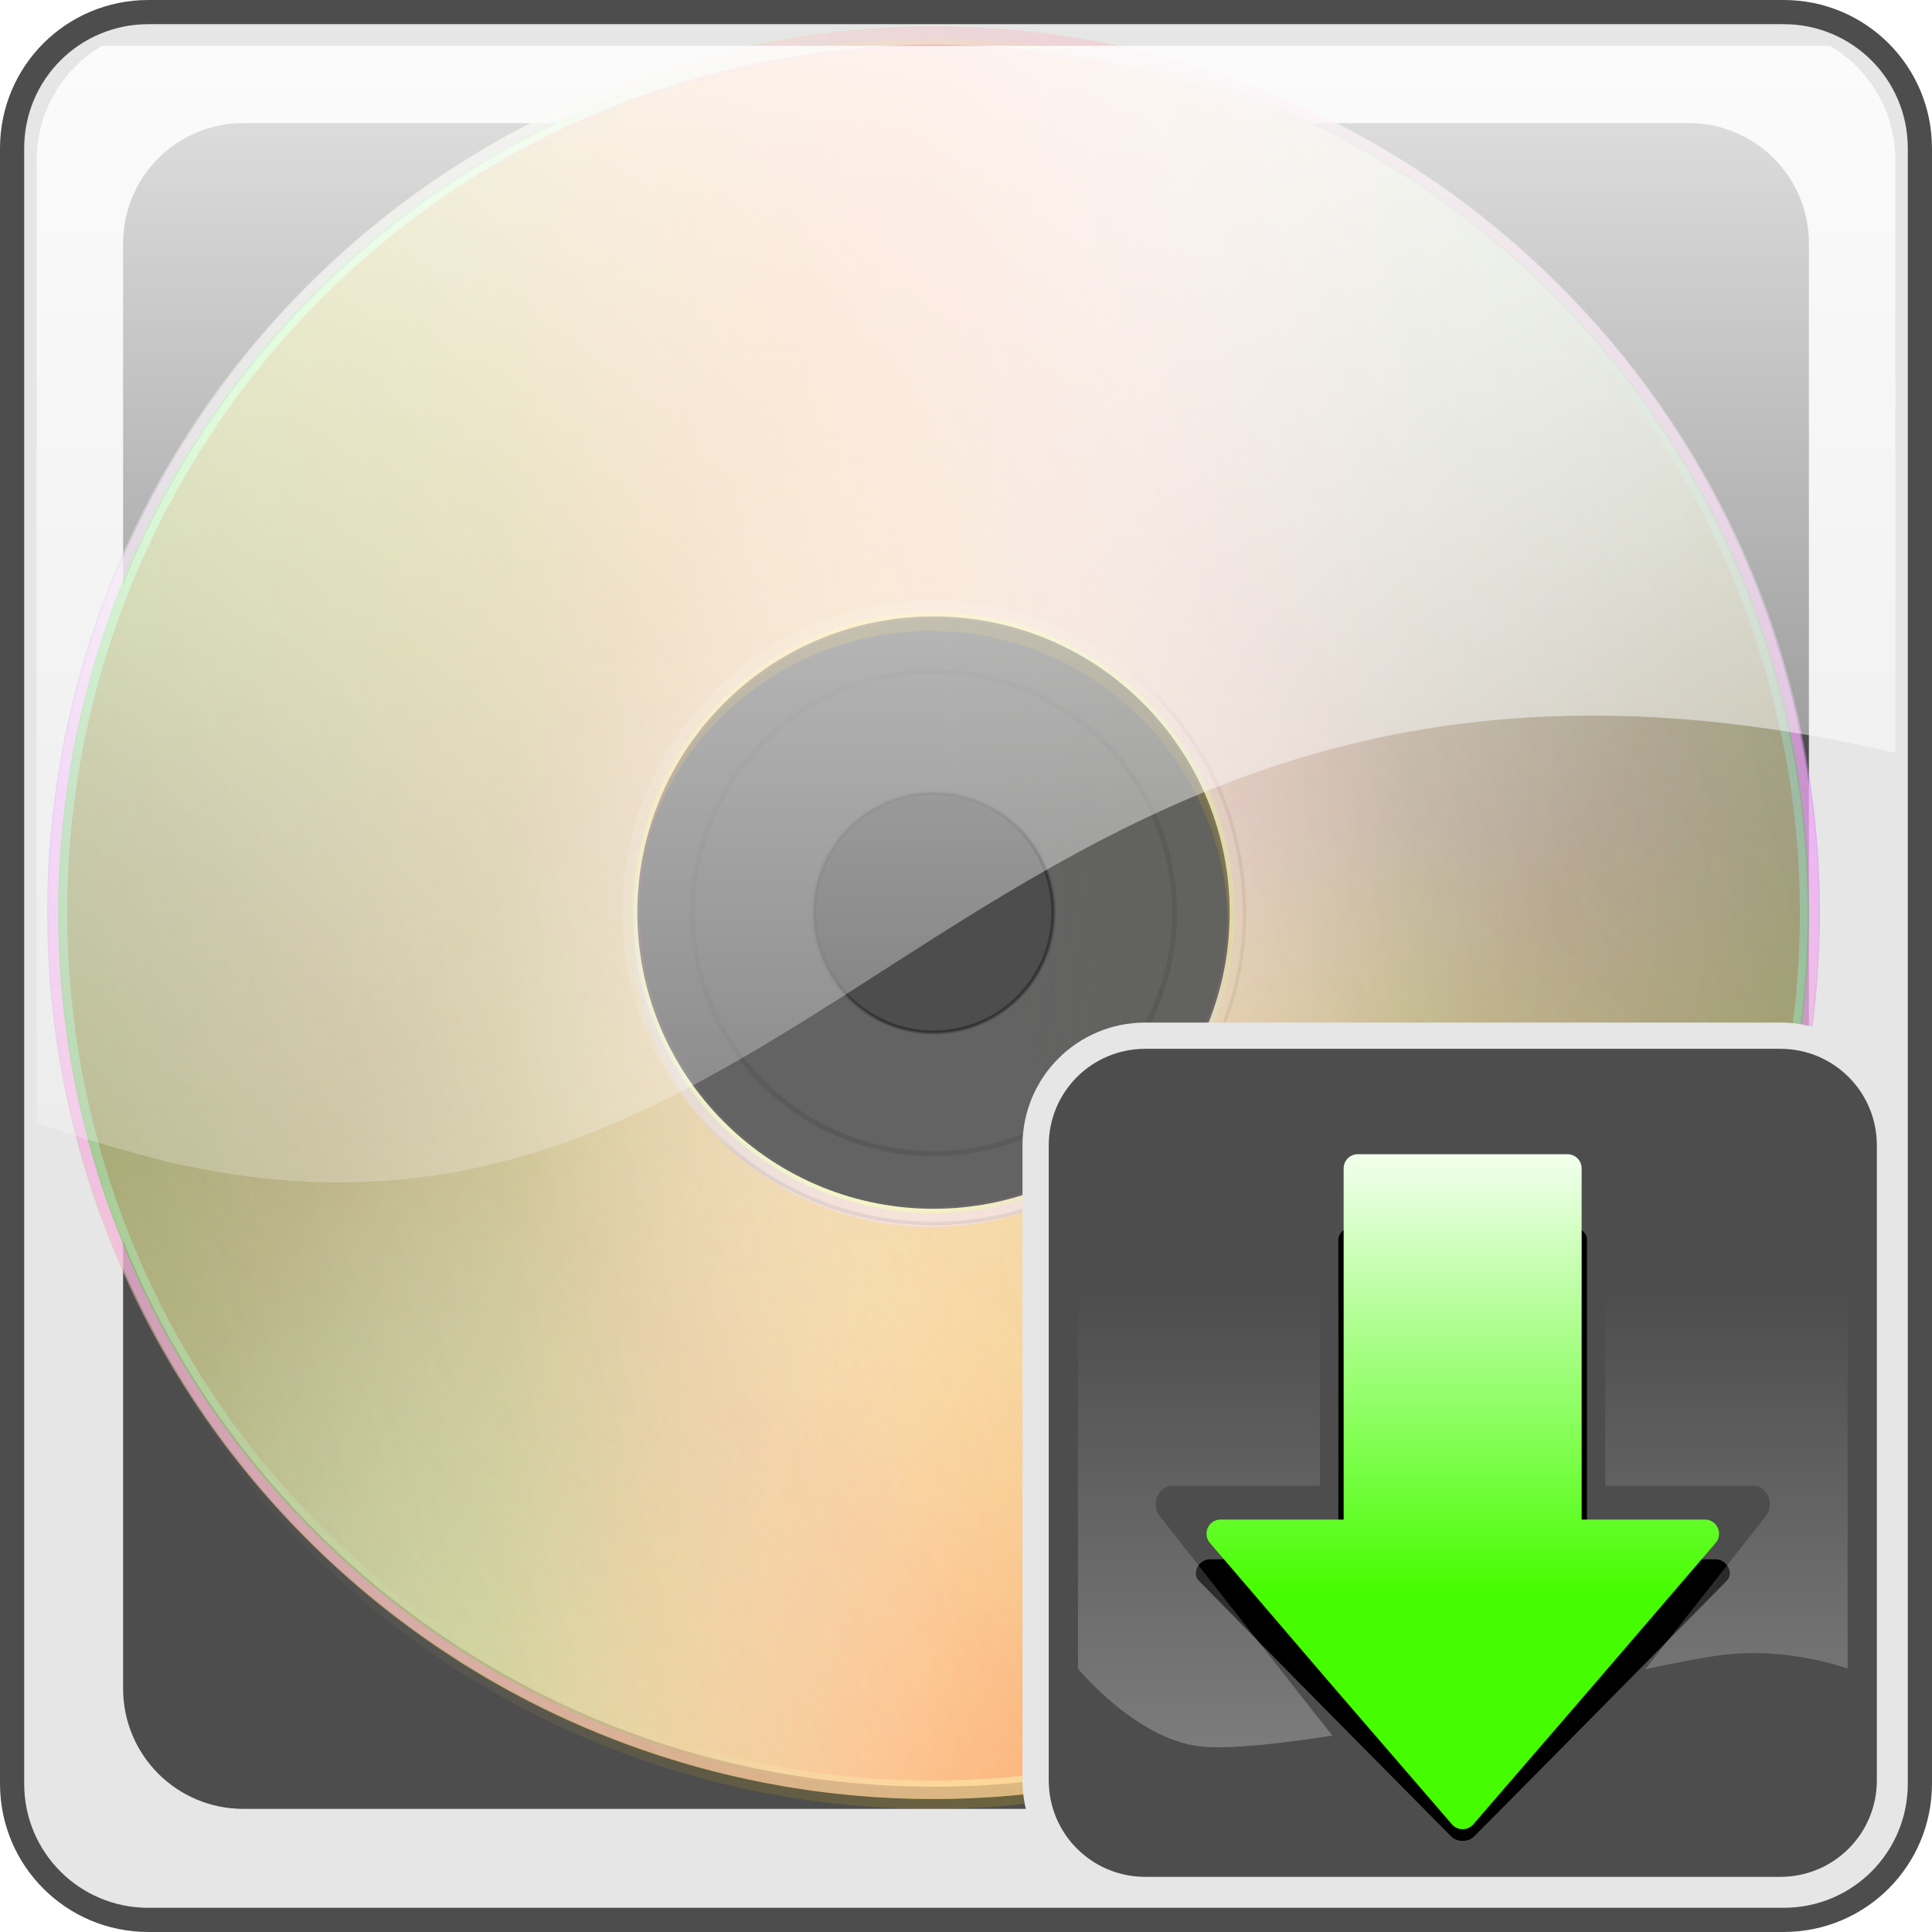
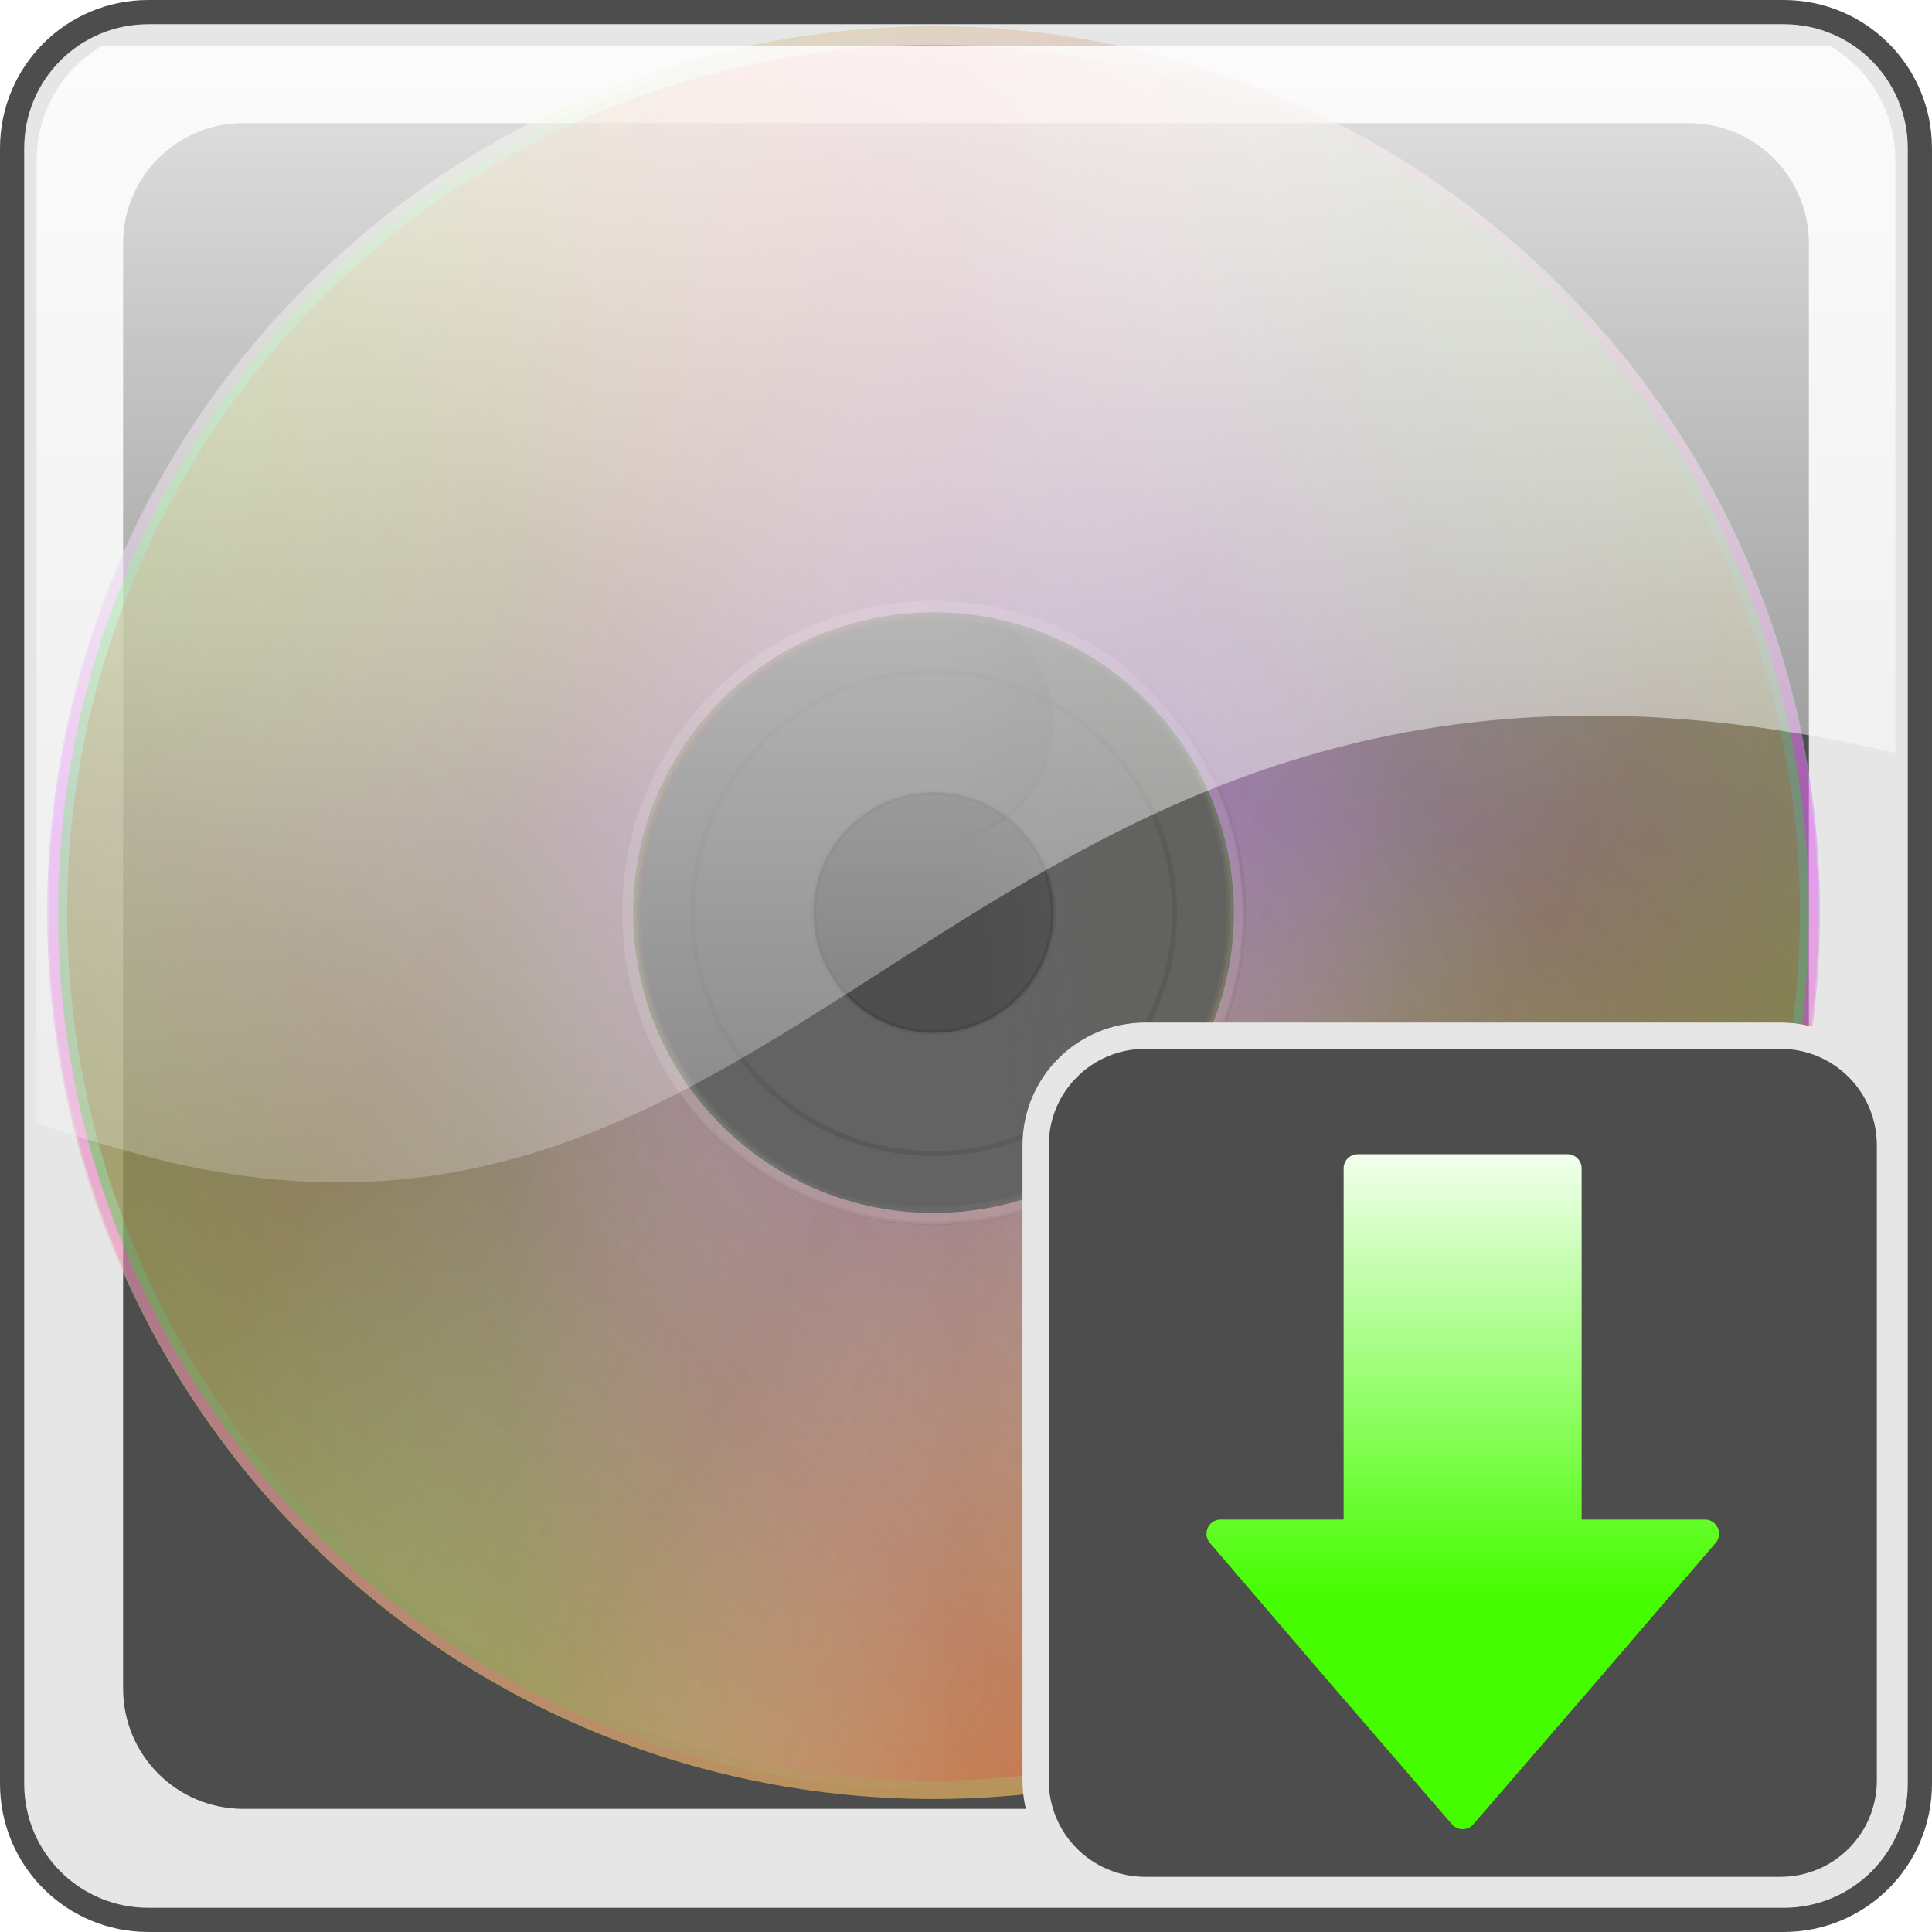
<svg xmlns="http://www.w3.org/2000/svg" xmlns:ns1="http://www.inkscape.org/namespaces/inkscape" xmlns:ns2="http://sodipodi.sourceforge.net/DTD/sodipodi-0.dtd" xmlns:xlink="http://www.w3.org/1999/xlink" width="1471.781" height="1471.781" id="svg2" version="1.1" ns1:version="0.48.4 r9939" ns2:docname="download-button.svg" ns1:export-filename="/home/kostas/Desktop/cd-dvd.png" ns1:export-xdpi="30" ns1:export-ydpi="30">
  <ns2:namedview id="base" pagecolor="#ffffff" bordercolor="#666666" borderopacity="1.0" ns1:pageopacity="0.0" ns1:pageshadow="2" ns1:zoom="0.16" ns1:cx="790.02405" ns1:cy="726.69018" ns1:document-units="px" ns1:current-layer="layer1" showgrid="true" ns1:window-width="1440" ns1:window-height="845" ns1:window-x="-3" ns1:window-y="-3" ns1:window-maximized="1" fit-margin-top="0" fit-margin-left="0" fit-margin-right="0" fit-margin-bottom="0" showborder="false" ns1:showpageshadow="false" showguides="true" ns1:guide-bbox="true" ns1:snap-bbox="false" ns1:snap-bbox-midpoints="false" ns1:bbox-nodes="false" ns1:bbox-paths="false" ns1:snap-page="true">
    <ns1:grid snapvisiblegridlinesonly="true" enabled="false" visible="true" empspacing="5" id="grid3877" type="xygrid" originx="79.456px" originy="229.386px" />
  </ns2:namedview>
  <defs id="defs4">
    <linearGradient id="linearGradient4002" ns1:collect="always">
      <stop id="stop4004" offset="0" style="stop-color:#000000;stop-opacity:1;" />
      <stop id="stop4006" offset="1" style="stop-color:#000000;stop-opacity:0;" />
    </linearGradient>
    <linearGradient id="linearGradient7019">
      <stop style="stop-color:#fff445;stop-opacity:0.539;" offset="0" id="stop7021" />
      <stop id="stop7027" offset="0.548" style="stop-color:#d383fe;stop-opacity:0.53;" />
      <stop style="stop-color:#d0ff99;stop-opacity:0.487;" offset="1" id="stop7023" />
    </linearGradient>
    <linearGradient id="linearGradient4196">
      <stop id="stop4198" offset="0" style="stop-color:#f2ff76;stop-opacity:1;" />
      <stop style="stop-color:#ffffff;stop-opacity:1;" offset="0.5" id="stop7025" />
      <stop id="stop4200" offset="1" style="stop-color:#b795ff;stop-opacity:0.791;" />
    </linearGradient>
    <linearGradient id="linearGradient3912">
      <stop id="stop3914" offset="0" style="stop-color:#ffffff;stop-opacity:0;" />
      <stop style="stop-color:#fffee3;stop-opacity:0.304;" offset="0.984" id="stop3920" />
      <stop id="stop3916" offset="1" style="stop-color:#fffec8;stop-opacity:0;" />
    </linearGradient>
    <linearGradient id="linearGradient3929">
      <stop id="stop3931" offset="0" style="stop-color:#000000;stop-opacity:1;" />
      <stop style="stop-color:#262626;stop-opacity:1;" offset="0.107" id="stop4023" />
      <stop style="stop-color:#1d1d1d;stop-opacity:1;" offset="0.878" id="stop3937" />
      <stop id="stop3933" offset="1" style="stop-color:#000000;stop-opacity:1;" />
    </linearGradient>
    <linearGradient id="linearGradient3877">
      <stop id="stop3879" offset="0" style="stop-color:#ffffff;stop-opacity:1;" />
      <stop style="stop-color:#f2f2b8;stop-opacity:1;" offset="0.5" id="stop3881" />
      <stop id="stop3883" offset="1" style="stop-color:#bea9f3;stop-opacity:1;" />
    </linearGradient>
    <linearGradient id="linearGradient3912-6">
      <stop id="stop3914-3" offset="0" style="stop-color:#ffffff;stop-opacity:1;" />
      <stop style="stop-color:#fffee3;stop-opacity:0.217;" offset="0.984" id="stop3920-5" />
      <stop id="stop3916-1" offset="1" style="stop-color:#fffec8;stop-opacity:0;" />
    </linearGradient>
    <linearGradient id="linearGradient5090">
      <stop id="stop5092" offset="0" style="stop-color:#ffcc00;stop-opacity:1;" />
      <stop style="stop-color:#ffcc00;stop-opacity:0.498;" offset="0.5" id="stop5162" />
      <stop id="stop5094" offset="1" style="stop-color:#ffffff;stop-opacity:0;" />
    </linearGradient>
    <linearGradient id="linearGradient5122">
      <stop id="stop5124" offset="0" style="stop-color:#ff3cd8;stop-opacity:1;" />
      <stop style="stop-color:#ff00cc;stop-opacity:0.498;" offset="0.5" id="stop5164" />
      <stop id="stop5126" offset="1" style="stop-color:#ffffff;stop-opacity:0;" />
    </linearGradient>
    <linearGradient id="linearGradient5098">
      <stop id="stop5100" offset="0" style="stop-color:#00ff00;stop-opacity:1;" />
      <stop style="stop-color:#00ff00;stop-opacity:0.498;" offset="0.5" id="stop5170" />
      <stop id="stop5102" offset="1" style="stop-color:#ffffff;stop-opacity:0;" />
    </linearGradient>
    <linearGradient id="linearGradient5108">
      <stop id="stop5110" offset="0" style="stop-color:#ff0000;stop-opacity:1;" />
      <stop style="stop-color:#ff0000;stop-opacity:0.498;" offset="0.5" id="stop5180" />
      <stop id="stop5112" offset="1" style="stop-color:#ffffff;stop-opacity:0;" />
    </linearGradient>
    <linearGradient ns1:collect="always" id="linearGradient4050">
      <stop style="stop-color:#ffffff;stop-opacity:1;" offset="0" id="stop4052" />
      <stop style="stop-color:#ffffff;stop-opacity:0;" offset="1" id="stop4054" />
    </linearGradient>
    <linearGradient id="linearGradient3838">
      <stop id="stop3840" offset="0" style="stop-color:#46fd00;stop-opacity:1;" />
      <stop id="stop3842" offset="1" style="stop-color:#ffffff;stop-opacity:1;" />
    </linearGradient>
    <filter ns1:collect="always" id="filter4173" x="-0.139" width="1.278" y="-0.106" height="1.211" color-interpolation-filters="sRGB">
      <feGaussianBlur ns1:collect="always" stdDeviation="2.994" id="feGaussianBlur4175" />
    </filter>
    <linearGradient ns1:collect="always" xlink:href="#linearGradient3877" id="linearGradient4536" gradientUnits="userSpaceOnUse" gradientTransform="matrix(1.228,0,0,1.228,-1869.906,-75.262)" x1="-41.692" y1="575.305" x2="1046.978" y2="575.305" />
    <linearGradient ns1:collect="always" xlink:href="#linearGradient3912" id="linearGradient4538" gradientUnits="userSpaceOnUse" gradientTransform="matrix(1.228,0,0,1.228,-2149.632,-59.003)" x1="746.707" y1="578.285" x2="924.38" y2="562.062" />
    <linearGradient ns1:collect="always" xlink:href="#linearGradient4002" id="linearGradient4540" gradientUnits="userSpaceOnUse" gradientTransform="matrix(1.228,0,0,1.228,-2149.632,-59.003)" x1="746.707" y1="578.285" x2="714.262" y2="545.84" />
    <linearGradient ns1:collect="always" xlink:href="#linearGradient7019" id="linearGradient4542" gradientUnits="userSpaceOnUse" gradientTransform="matrix(0,-1.232,1.232,0,-1961.631,1250.344)" x1="-45.917" y1="575.307" x2="1051.18" y2="575.307" />
    <linearGradient ns1:collect="always" xlink:href="#linearGradient3929" id="linearGradient4544" gradientUnits="userSpaceOnUse" gradientTransform="matrix(1.272,0,0,1.272,-2141.268,-91.284)" x1="760.109" y1="361.14" x2="657.854" y2="706.874" />
    <linearGradient ns1:collect="always" xlink:href="#linearGradient5108" id="linearGradient4546" gradientUnits="userSpaceOnUse" gradientTransform="matrix(1.043,0.603,-0.602,1.045,-2285.313,263.341)" spreadMethod="reflect" x1="347.098" y1="-164.78" x2="934.735" y2="-164.78" />
    <linearGradient ns1:collect="always" xlink:href="#linearGradient5098" id="linearGradient4548" gradientUnits="userSpaceOnUse" gradientTransform="matrix(1.23,0,0,1.232,-1101.754,834.03)" spreadMethod="reflect" x1="-665.197" y1="-164.781" x2="-105.938" y2="-164.781" />
    <linearGradient ns1:collect="always" xlink:href="#linearGradient5122" id="linearGradient4550" gradientUnits="userSpaceOnUse" gradientTransform="matrix(-0.869,0.871,-0.869,-0.871,392.525,-1304.238)" spreadMethod="reflect" x1="1508.454" y1="-164.756" x2="2074.651" y2="-164.756" />
    <linearGradient ns1:collect="always" xlink:href="#linearGradient5090" id="linearGradient4552" gradientUnits="userSpaceOnUse" gradientTransform="matrix(-1.179,0.316,-0.316,-1.181,-2795.875,848.685)" spreadMethod="reflect" x1="-1257.291" y1="-164.756" x2="-714.18" y2="-164.756" />
    <linearGradient ns1:collect="always" xlink:href="#linearGradient3912-6" id="linearGradient4554" gradientUnits="userSpaceOnUse" gradientTransform="matrix(1.23,0,0,1.232,-2150.996,-61.288)" x1="746.707" y1="578.285" x2="924.38" y2="562.062" />
    <linearGradient ns1:collect="always" xlink:href="#linearGradient4050" id="linearGradient4627" gradientUnits="userSpaceOnUse" gradientTransform="matrix(1.692,0,0,0.955,-826.873,85.755)" x1="1027.144" y1="-344.502" x2="1027.144" y2="1101.164" />
    <linearGradient ns1:collect="always" xlink:href="#linearGradient4050" id="linearGradient4666" gradientUnits="userSpaceOnUse" gradientTransform="matrix(-7.428,0,0,7.169,1431.665,631.438)" x1="116.585" y1="225.258" x2="116.585" y2="40.02" />
    <linearGradient ns1:collect="always" xlink:href="#linearGradient3838" id="linearGradient4668" gradientUnits="userSpaceOnUse" gradientTransform="matrix(8.011,0,0,7.554,133.268,599.831)" x1="89.141" y1="72.978" x2="89.141" y2="25.107" />
  </defs>
  <g transform="translate(307.312,64.156)" style="display:inline" id="layer1" ns1:groupmode="layer" ns1:label="Layer 1">
    <path style="color:#000000;fill:#e6e6e6;fill-opacity:1;stroke:#4d4d4d;stroke-width:18.423;marker:none;visibility:visible;display:inline;overflow:visible;enable-background:accumulate" d="m -194.292,-54.945 1245.727,0 c 57.511,0 103.811,46.3 103.811,103.811 l 0,1245.727 c 0,57.511 -46.3,103.811 -103.811,103.811 l -1245.727,0 c -57.511,0 -103.811,-46.3 -103.811,-103.811 l 0,-1245.727 c 0,-57.511 46.3,-103.811 103.811,-103.811 z" id="rect4644" ns1:connector-curvature="0" />
    <path ns1:connector-curvature="0" id="path4211" d="m -121.807,1313.838 1100.758,0 c 50.818,0 91.73,-40.911 91.73,-91.73 l 0,-1100.758 c 0,-50.818 -40.911,-91.73 -91.73,-91.73 l -1100.758,0 c -50.818,0 -91.73,40.912 -91.73,91.73 l 0,1100.758 c 0,50.818 40.911,91.73 91.73,91.73 z" style="color:#000000;fill:#4d4d4d;fill-opacity:1;stroke:none;stroke-width:18.423;marker:none;visibility:visible;display:inline;overflow:visible;enable-background:accumulate" />
    <g id="g4523" transform="translate(1656.65,0)">
-       <path ns1:connector-curvature="0" style="fill:url(#linearGradient4536);fill-opacity:1;fill-rule:nonzero;stroke:none" d="m -1723.635,1101.876 c 260.036,260.036 681.636,260.063 941.672,0.029 260.036,-260.035 260.036,-681.664 0,-941.7 -260.036,-260.036 -681.637,-260.008 -941.672,0.027 -260.036,260.036 -260.036,681.609 -10e-5,941.644 z M -1412.36,790.601 c -88.114,-88.114 -88.114,-230.98 0,-319.094 88.114,-88.114 230.98,-88.114 319.094,-4e-5 88.114,88.114 88.114,230.98 0,319.094 -88.114,88.114 -230.98,88.114 -319.094,2e-5 z" id="path3768" />
-       <path style="opacity:0.307;fill:url(#linearGradient4538);fill-opacity:1;stroke:url(#linearGradient4540);stroke-width:2.545;stroke-miterlimit:4;stroke-opacity:1;stroke-dasharray:none" d="m -1252.78,394.295 c -130.771,0 -236.797,105.988 -236.797,236.759 0,130.771 106.026,236.759 236.797,236.759 130.771,0 236.759,-105.988 236.759,-236.759 0,-130.771 -105.988,-236.759 -236.759,-236.759 z m 0,145.447 c 50.426,0 91.274,40.886 91.274,91.312 0,50.426 -40.847,91.312 -91.274,91.312 -50.426,0 -91.312,-40.886 -91.312,-91.312 0,-50.426 40.886,-91.312 91.312,-91.312 z" id="path3771" ns1:connector-curvature="0" />
+       <path style="opacity:0.307;fill:url(#linearGradient4538);fill-opacity:1;stroke:url(#linearGradient4540);stroke-width:2.545;stroke-miterlimit:4;stroke-opacity:1;stroke-dasharray:none" d="m -1252.78,394.295 c -130.771,0 -236.797,105.988 -236.797,236.759 0,130.771 106.026,236.759 236.797,236.759 130.771,0 236.759,-105.988 236.759,-236.759 0,-130.771 -105.988,-236.759 -236.759,-236.759 z c 50.426,0 91.274,40.886 91.274,91.312 0,50.426 -40.847,91.312 -91.274,91.312 -50.426,0 -91.312,-40.886 -91.312,-91.312 0,-50.426 40.886,-91.312 91.312,-91.312 z" id="path3771" ns1:connector-curvature="0" />
      <path id="path13935" d="m -775.342,1108.527 c 263.701,-263.701 263.729,-691.244 0.029,-954.945 -263.701,-263.701 -691.273,-263.701 -954.973,4e-5 -263.7,263.7 -263.672,691.244 0.029,954.945 263.7,263.701 691.215,263.701 954.916,3e-4 z M -1091.004,792.864 c -89.356,89.356 -234.236,89.356 -323.592,0 -89.356,-89.356 -89.356,-234.236 0,-323.592 89.356,-89.356 234.236,-89.356 323.592,0 89.356,89.356 89.356,234.236 0,323.592 z" style="fill:url(#linearGradient4542);fill-opacity:1;fill-rule:nonzero;stroke:none" ns1:connector-curvature="0" ns1:tile-cx="-2739.2032" ns1:tile-cy="-3343.1024" ns1:tile-w="1057.5935" ns1:tile-h="1057.5937" ns1:tile-x0="-3267.9999" ns1:tile-y0="-3871.8992" />
      <path style="opacity:0.158;fill:none;stroke:url(#linearGradient4544);stroke-width:3.817;stroke-miterlimit:4;stroke-opacity:1;stroke-dasharray:none" d="m -1252.799,447.468 c -101.395,0 -183.587,82.191 -183.587,183.587 0,101.395 82.191,183.587 183.587,183.587 101.395,0 183.587,-82.191 183.587,-183.587 0,-101.395 -82.191,-183.587 -183.587,-183.587 z m 0,92.29 c 50.426,0 91.296,40.87 91.296,91.296 0,50.426 -40.87,91.336 -91.296,91.336 -50.426,0 -91.296,-40.91 -91.296,-91.336 0,-50.426 40.87,-91.296 91.296,-91.296 z" id="path3775" ns1:connector-curvature="0" />
-       <path ns1:tile-y0="-3871.8992" ns1:tile-x0="-3267.9999" ns1:tile-h="1057.5937" ns1:tile-w="1057.5935" ns1:tile-cy="-3343.1024" ns1:tile-cx="-2739.2032" ns1:connector-curvature="0" style="opacity:0.409;fill:#ffffff;fill-opacity:1;fill-rule:nonzero;stroke:none;display:inline" d="m -1427.188,-21.022 c -359.489,96.497 -572.85,466.655 -476.526,826.787 96.325,360.133 465.859,573.865 825.349,477.368 359.49,-96.497 572.802,-466.683 476.478,-826.815 -96.325,-360.133 -465.811,-573.837 -825.301,-477.34 z m 115.305,431.096 c 121.814,-32.698 247.029,39.724 279.669,161.756 32.64,122.032 -39.653,247.47 -161.467,280.169 -121.814,32.698 -247.029,-39.724 -279.668,-161.756 -32.64,-122.032 39.652,-247.471 161.467,-280.169 z" id="path5130" />
      <path id="path13935-7" d="m -1423.552,-7.429 c -351.995,94.486 -560.909,456.926 -466.592,809.552 94.317,352.625 456.148,561.902 808.143,467.417 351.995,-94.486 560.861,-456.954 466.544,-809.58 C -709.774,107.335 -1071.557,-101.914 -1423.552,-7.429 z m 112.902,422.109 c 119.275,-32.017 241.879,38.895 273.839,158.384 31.959,119.488 -38.826,242.312 -158.101,274.329 -119.275,32.017 -241.879,-38.896 -273.838,-158.384 -31.96,-119.488 38.826,-242.312 158.101,-274.329 z" style="opacity:0.409;fill:url(#linearGradient4546);fill-opacity:1;fill-rule:nonzero;stroke:none;display:inline" ns1:connector-curvature="0" ns1:tile-cx="-2739.2032" ns1:tile-cy="-3343.1024" ns1:tile-w="1057.5935" ns1:tile-h="1057.5937" ns1:tile-x0="-3267.9999" ns1:tile-y0="-3871.8992" />
      <path ns1:connector-curvature="0" style="opacity:0.409;fill:url(#linearGradient4548);fill-opacity:1;fill-rule:nonzero;stroke:none;display:inline" d="m -1724.336,158.66 c -260.431,260.897 -260.459,683.893 -0.029,944.79 260.431,260.896 682.701,260.896 943.132,0 260.431,-260.896 260.403,-683.893 -0.028,-944.79 -260.431,-260.896 -682.645,-260.896 -943.076,-2.5e-4 z m 311.748,312.306 c 88.248,-88.405 231.331,-88.406 319.579,1.1e-4 88.248,88.405 88.248,231.745 0,320.15 -88.248,88.406 -231.331,88.406 -319.579,0 -88.248,-88.406 -88.248,-231.745 -10e-5,-320.15 z" id="path3768-4" />
      <path ns1:connector-curvature="0" id="path5116" d="m -915.857,46.426 c -322.31,-186.418 -734.449,-75.817 -920.535,247.069 -186.086,322.887 -75.648,735.783 246.662,922.202 322.31,186.418 734.435,75.764 920.521,-247.122 186.086,-322.887 75.662,-735.731 -246.647,-922.149 z m -222.748,386.501 c 109.216,63.169 146.641,203.09 83.585,312.501 -63.056,109.411 -202.708,146.869 -311.924,83.701 -109.216,-63.169 -146.66,-203.057 -83.604,-312.468 63.056,-109.411 202.727,-146.903 311.943,-83.734 z" style="opacity:0.205;fill:url(#linearGradient4550);fill-opacity:1;fill-rule:nonzero;stroke:none;display:inline" />
-       <path style="opacity:0.205;fill:url(#linearGradient4552);fill-opacity:1;fill-rule:nonzero;stroke:none;display:inline" d="m -1834.281,978.654 c 184.714,320.508 593.804,430.347 913.739,245.301 319.936,-185.045 429.56,-594.899 244.845,-915.407 -184.715,-320.507 -593.818,-430.295 -913.754,-245.249 -319.935,185.045 -429.545,594.847 -244.83,915.355 z m 382.968,-221.502 c -62.591,-108.605 -25.442,-247.496 82.969,-310.199 108.411,-62.703 247.021,-25.468 309.612,83.137 62.591,108.605 25.475,247.476 -82.936,310.18 -108.411,62.703 -247.054,25.488 -309.645,-83.118 z" id="path5378-6" ns1:connector-curvature="0" />
      <path style="opacity:0.126;fill:url(#linearGradient4554);fill-opacity:1;stroke:none;display:inline" d="m -1252.78,393.512 c -130.97,0 -237.157,106.339 -237.157,237.543 0,131.204 106.187,237.543 237.157,237.543 130.97,0 237.119,-106.339 237.119,-237.543 0,-131.204 -106.149,-237.543 -237.119,-237.543 z m 0,145.928 c 50.503,0 91.412,41.021 91.412,91.614 0,50.593 -40.91,91.614 -91.412,91.614 -50.503,0 -91.451,-41.021 -91.451,-91.614 0,-50.593 40.948,-91.614 91.451,-91.614 z" id="path3771-0" ns1:connector-curvature="0" />
      <path style="opacity:0.065;fill:none;stroke:none;display:inline" d="m -1252.799,446.86 c -101.549,0 -183.866,82.464 -183.866,184.194 0,101.731 82.316,184.194 183.866,184.194 101.549,0 183.866,-82.463 183.866,-184.194 0,-101.731 -82.316,-184.194 -183.866,-184.194 z m 0,92.596 c 50.503,0 91.435,41.006 91.435,91.599 0,50.593 -40.932,91.638 -91.435,91.638 -50.503,0 -91.435,-41.045 -91.435,-91.638 0,-50.593 40.932,-91.599 91.435,-91.599 z" id="path3775-0" ns1:connector-curvature="0" />
    </g>
    <path ns1:connector-curvature="0" id="rect4656" d="m 565.197,724.822 483.675,0 c 46.306,0 83.585,37.276 83.585,83.579 l 0,483.636 c 0,46.303 -37.279,83.579 -83.585,83.579 l -483.675,0 c -46.306,0 -83.586,-37.276 -83.586,-83.579 l 0,-483.636 c 0,-46.303 37.279,-83.579 83.586,-83.579 z" style="color:#000000;fill:#4d4d4d;fill-opacity:1;fill-rule:nonzero;stroke:#e6e6e6;stroke-width:20;stroke-opacity:1;marker:none;visibility:visible;display:inline;overflow:visible;enable-background:accumulate" />
-     <path transform="matrix(7.89,0,0,6.875,143.441,674.479)" ns2:nodetypes="ccccccccccccc" style="color:#000000;fill:#000000;fill-opacity:1;fill-rule:nonzero;stroke:none;stroke-width:0.459;marker:none;visibility:visible;display:inline;overflow:visible;filter:url(#filter4173);enable-background:accumulate;stroke-miterlimit:4;stroke-dasharray:none" d="m 73.531,28.5 c -0.754,-0.005 -1.442,0.684 -1.438,1.438 l 0,35.406 -12.375,0 c -1.101,-0.018 -1.823,1.55 -1.094,2.375 8.087,9.48 16.233,18.911 24.375,28.344 0.534,0.636 1.653,0.636 2.188,0 8.16,-9.427 16.282,-18.886 24.406,-28.344 0.729,-0.825 0.007,-2.393 -1.094,-2.375 l -12.406,0 0,-35.406 c 0.005,-0.754 -0.684,-1.442 -1.438,-1.438 z" id="path4650" ns1:connector-curvature="0" />
    <path ns1:connector-curvature="0" id="rect4648" d="m 496.215,655.569 483.675,0 c 46.306,0 83.585,37.276 83.585,83.579 l 0,483.636 c 0,46.303 -37.279,83.579 -83.585,83.579 l -483.675,0 c -46.306,0 -83.586,-37.276 -83.586,-83.579 l 0,-483.636 c 0,-46.303 37.279,-83.579 83.586,-83.579 z" style="color:#000000;fill:none;stroke:none;stroke-width:20;marker:none;visibility:visible;display:inline;overflow:visible;enable-background:accumulate" />
    <path ns1:connector-curvature="0" id="path4652" d="m 727.122,815.116 a 10.793,10.792 0 0 0 -10.86,10.859 l 0,267.454 -93.487,0 a 10.793,10.792 0 0 0 -8.263,17.94 l 91.834,107.171 92.306,106.934 a 10.793,10.792 0 0 0 16.525,0 l 92.306,-106.934 92.07,-107.171 a 10.793,10.792 0 0 0 -8.263,-17.94 l -93.723,0 0,-267.454 a 10.793,10.792 0 0 0 -10.86,-10.859 l -159.588,0 z" style="color:#000000;fill:url(#linearGradient4668);fill-opacity:1;fill-rule:nonzero;stroke:none;stroke-width:0.459;marker:none;visibility:visible;display:inline;overflow:visible;enable-background:accumulate" />
-     <path style="color:#000000;fill:url(#linearGradient4666);fill-opacity:1;fill-rule:nonzero;stroke:none;stroke-width:4;marker:none;visibility:visible;display:inline;overflow:visible;enable-background:accumulate" d="m 520.378,833.528 c -4.241,9.259 -6.5,19.626 -6.5,30.469 l 0,342.969 c 0,10e-5 44.018,53.662 93.125,59.281 21.291,2.436 61.716,-2.198 100.688,-8.219 l -21.281,-26.906 -110.031,-140.062 a 12.93,14.105 0 0 1 9.906,-23.438 l 112,0 0,-190.656 -109.219,0 c -30.677,0 -56.918,-17.74 -68.688,-43.438 z m 573.312,0 c -11.77,25.697 -38.01,43.438 -68.688,43.438 l -109.5,0 0,190.656 112.281,0 a 12.93,14.105 0 0 1 9.906,23.438 l -91.656,116.375 c 24.684,-5.227 47.036,-9.492 61.031,-11.094 49.107,-5.62 93.125,10.625 93.125,10.625 l 0,-342.969 c 0,-10.843 -2.259,-21.21 -6.5,-30.469 z" id="path4654" ns1:connector-curvature="0" />
    <path style="color:#000000;fill:url(#linearGradient4627);fill-opacity:1;stroke:none;stroke-width:18.423;marker:none;visibility:visible;display:inline;overflow:visible;enable-background:accumulate" d="m -229.624,-29.228 c -29.832,17.55 -49.78,49.976 -49.78,87.228 l 0,733.358 c 32.805,11.203 67.068,21.319 102.573,30.203 C 327.778,936.652 440.971,347.281 1136.559,509.396 l 0,-451.396 c 0,-37.253 -19.948,-69.679 -49.779,-87.228 l -1316.403,0 z" id="path4618" ns1:connector-curvature="0" />
  </g>
</svg>